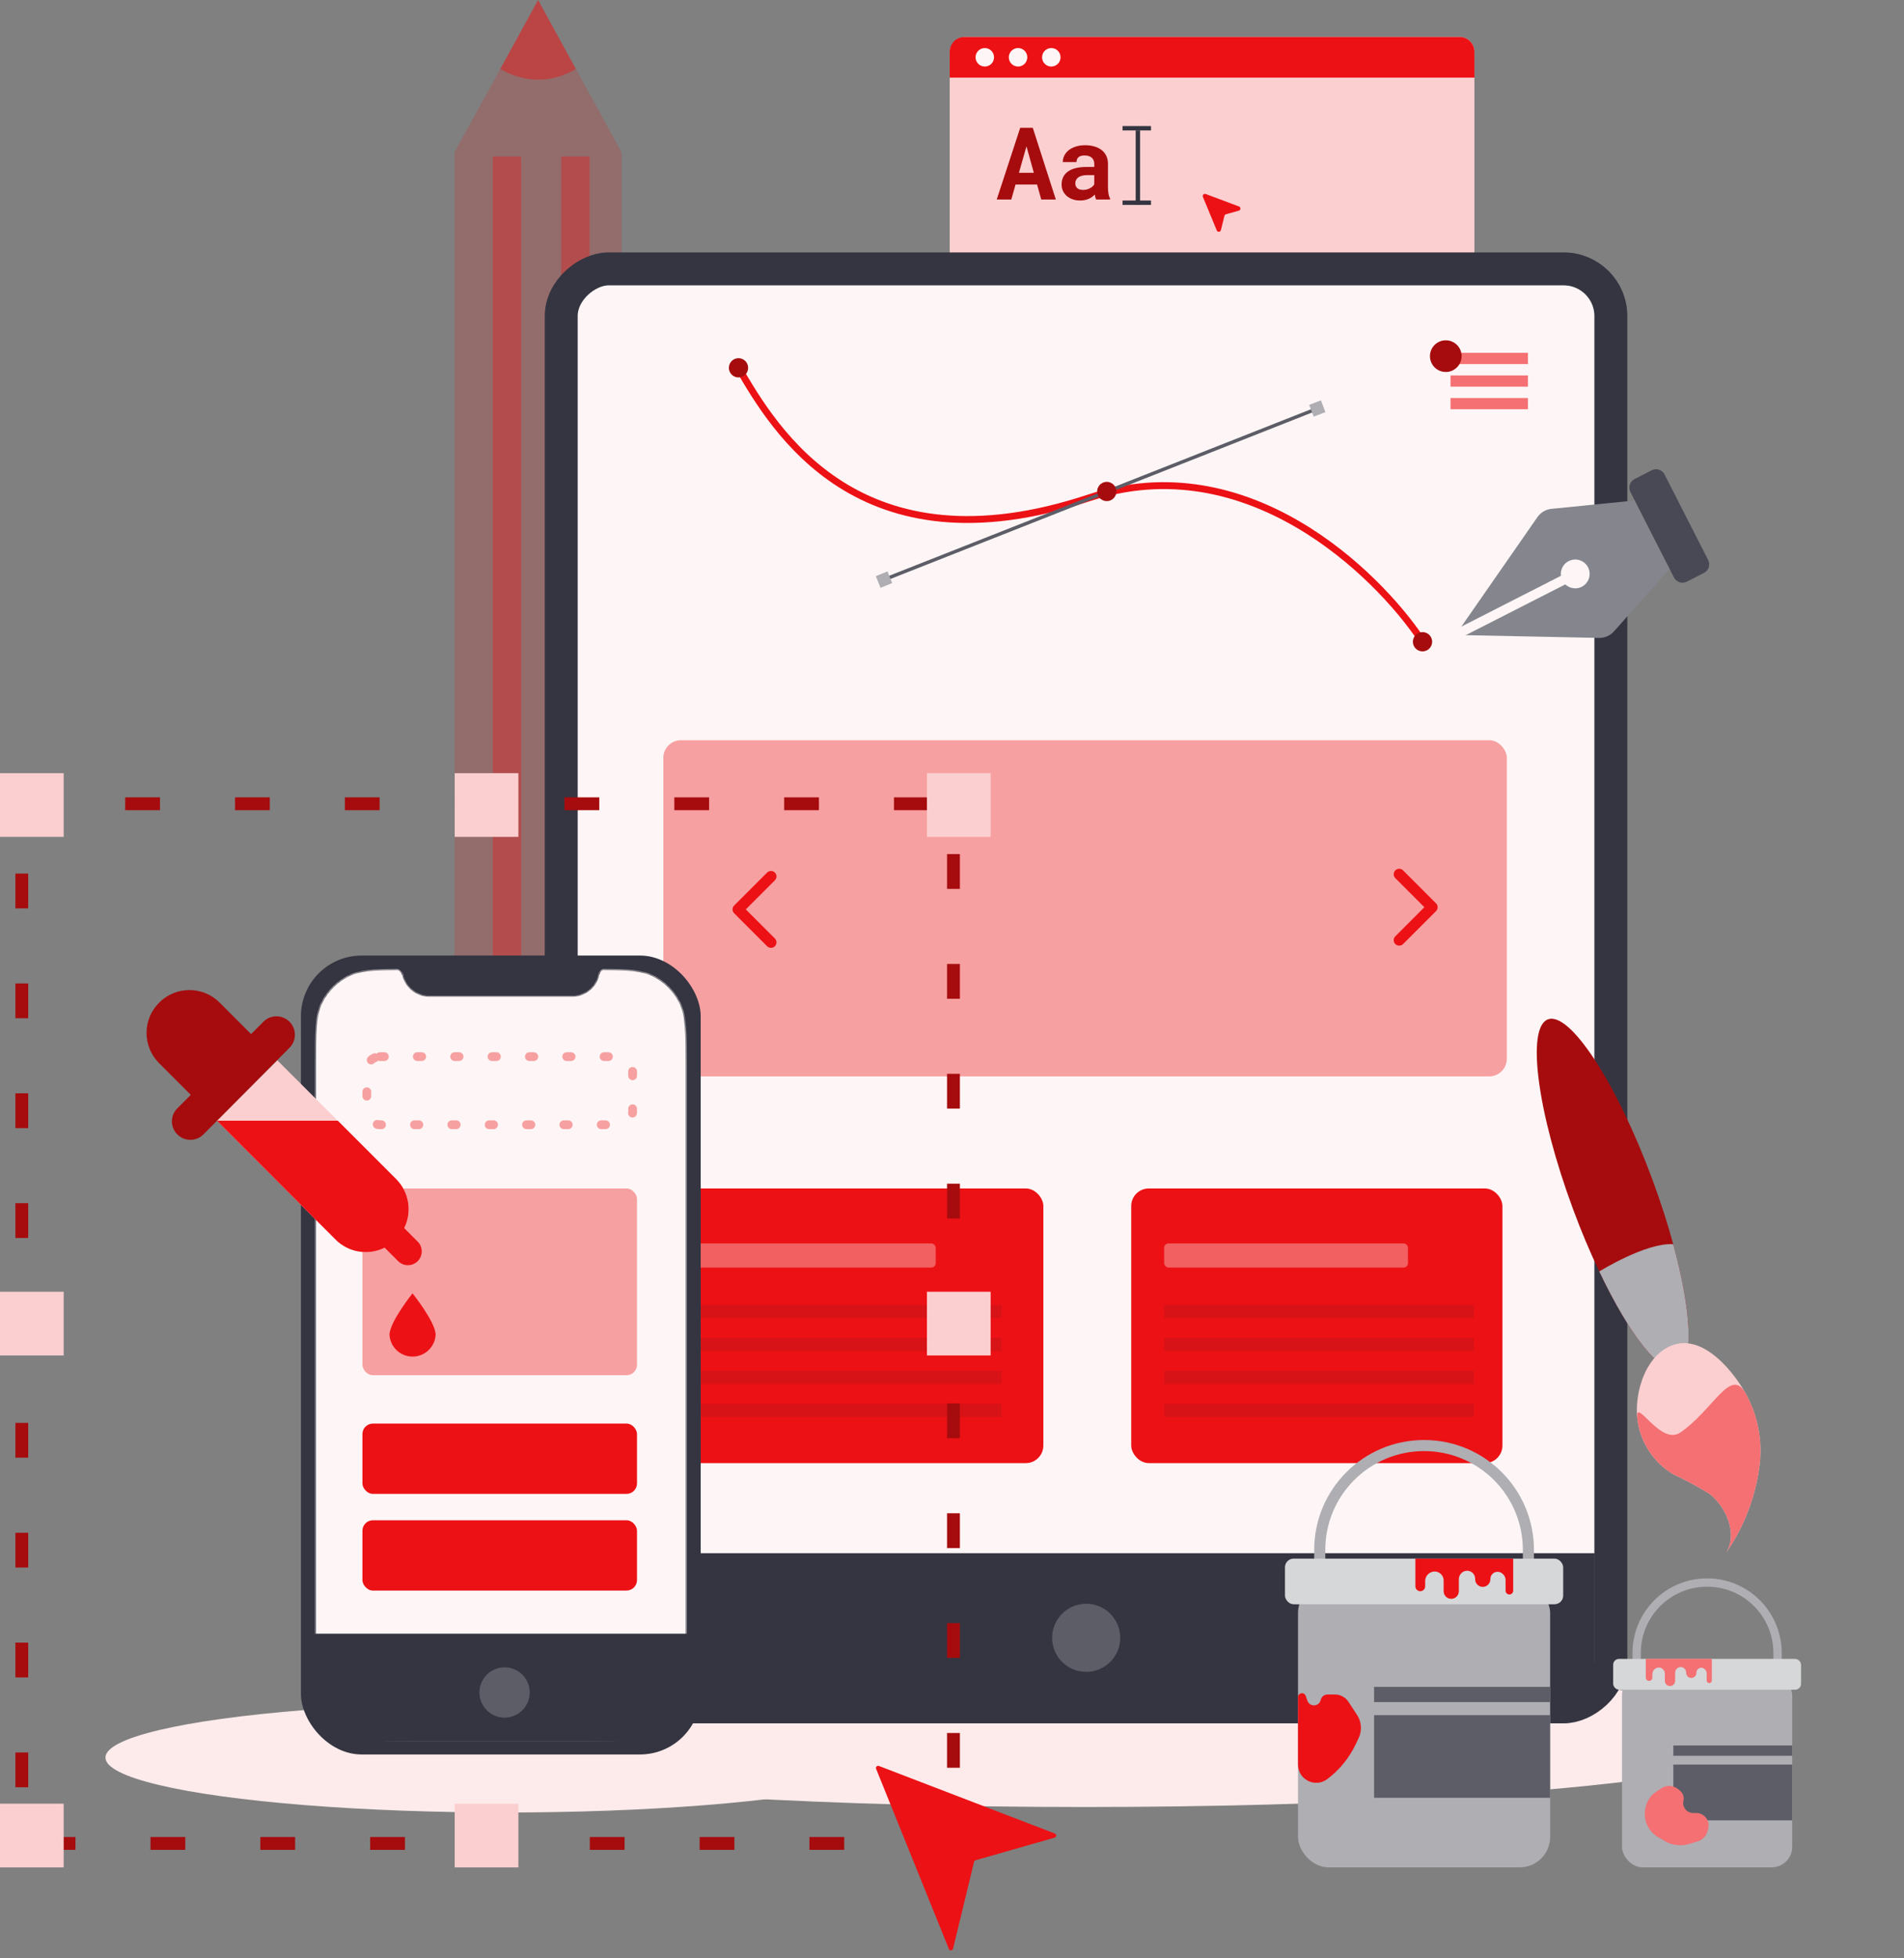
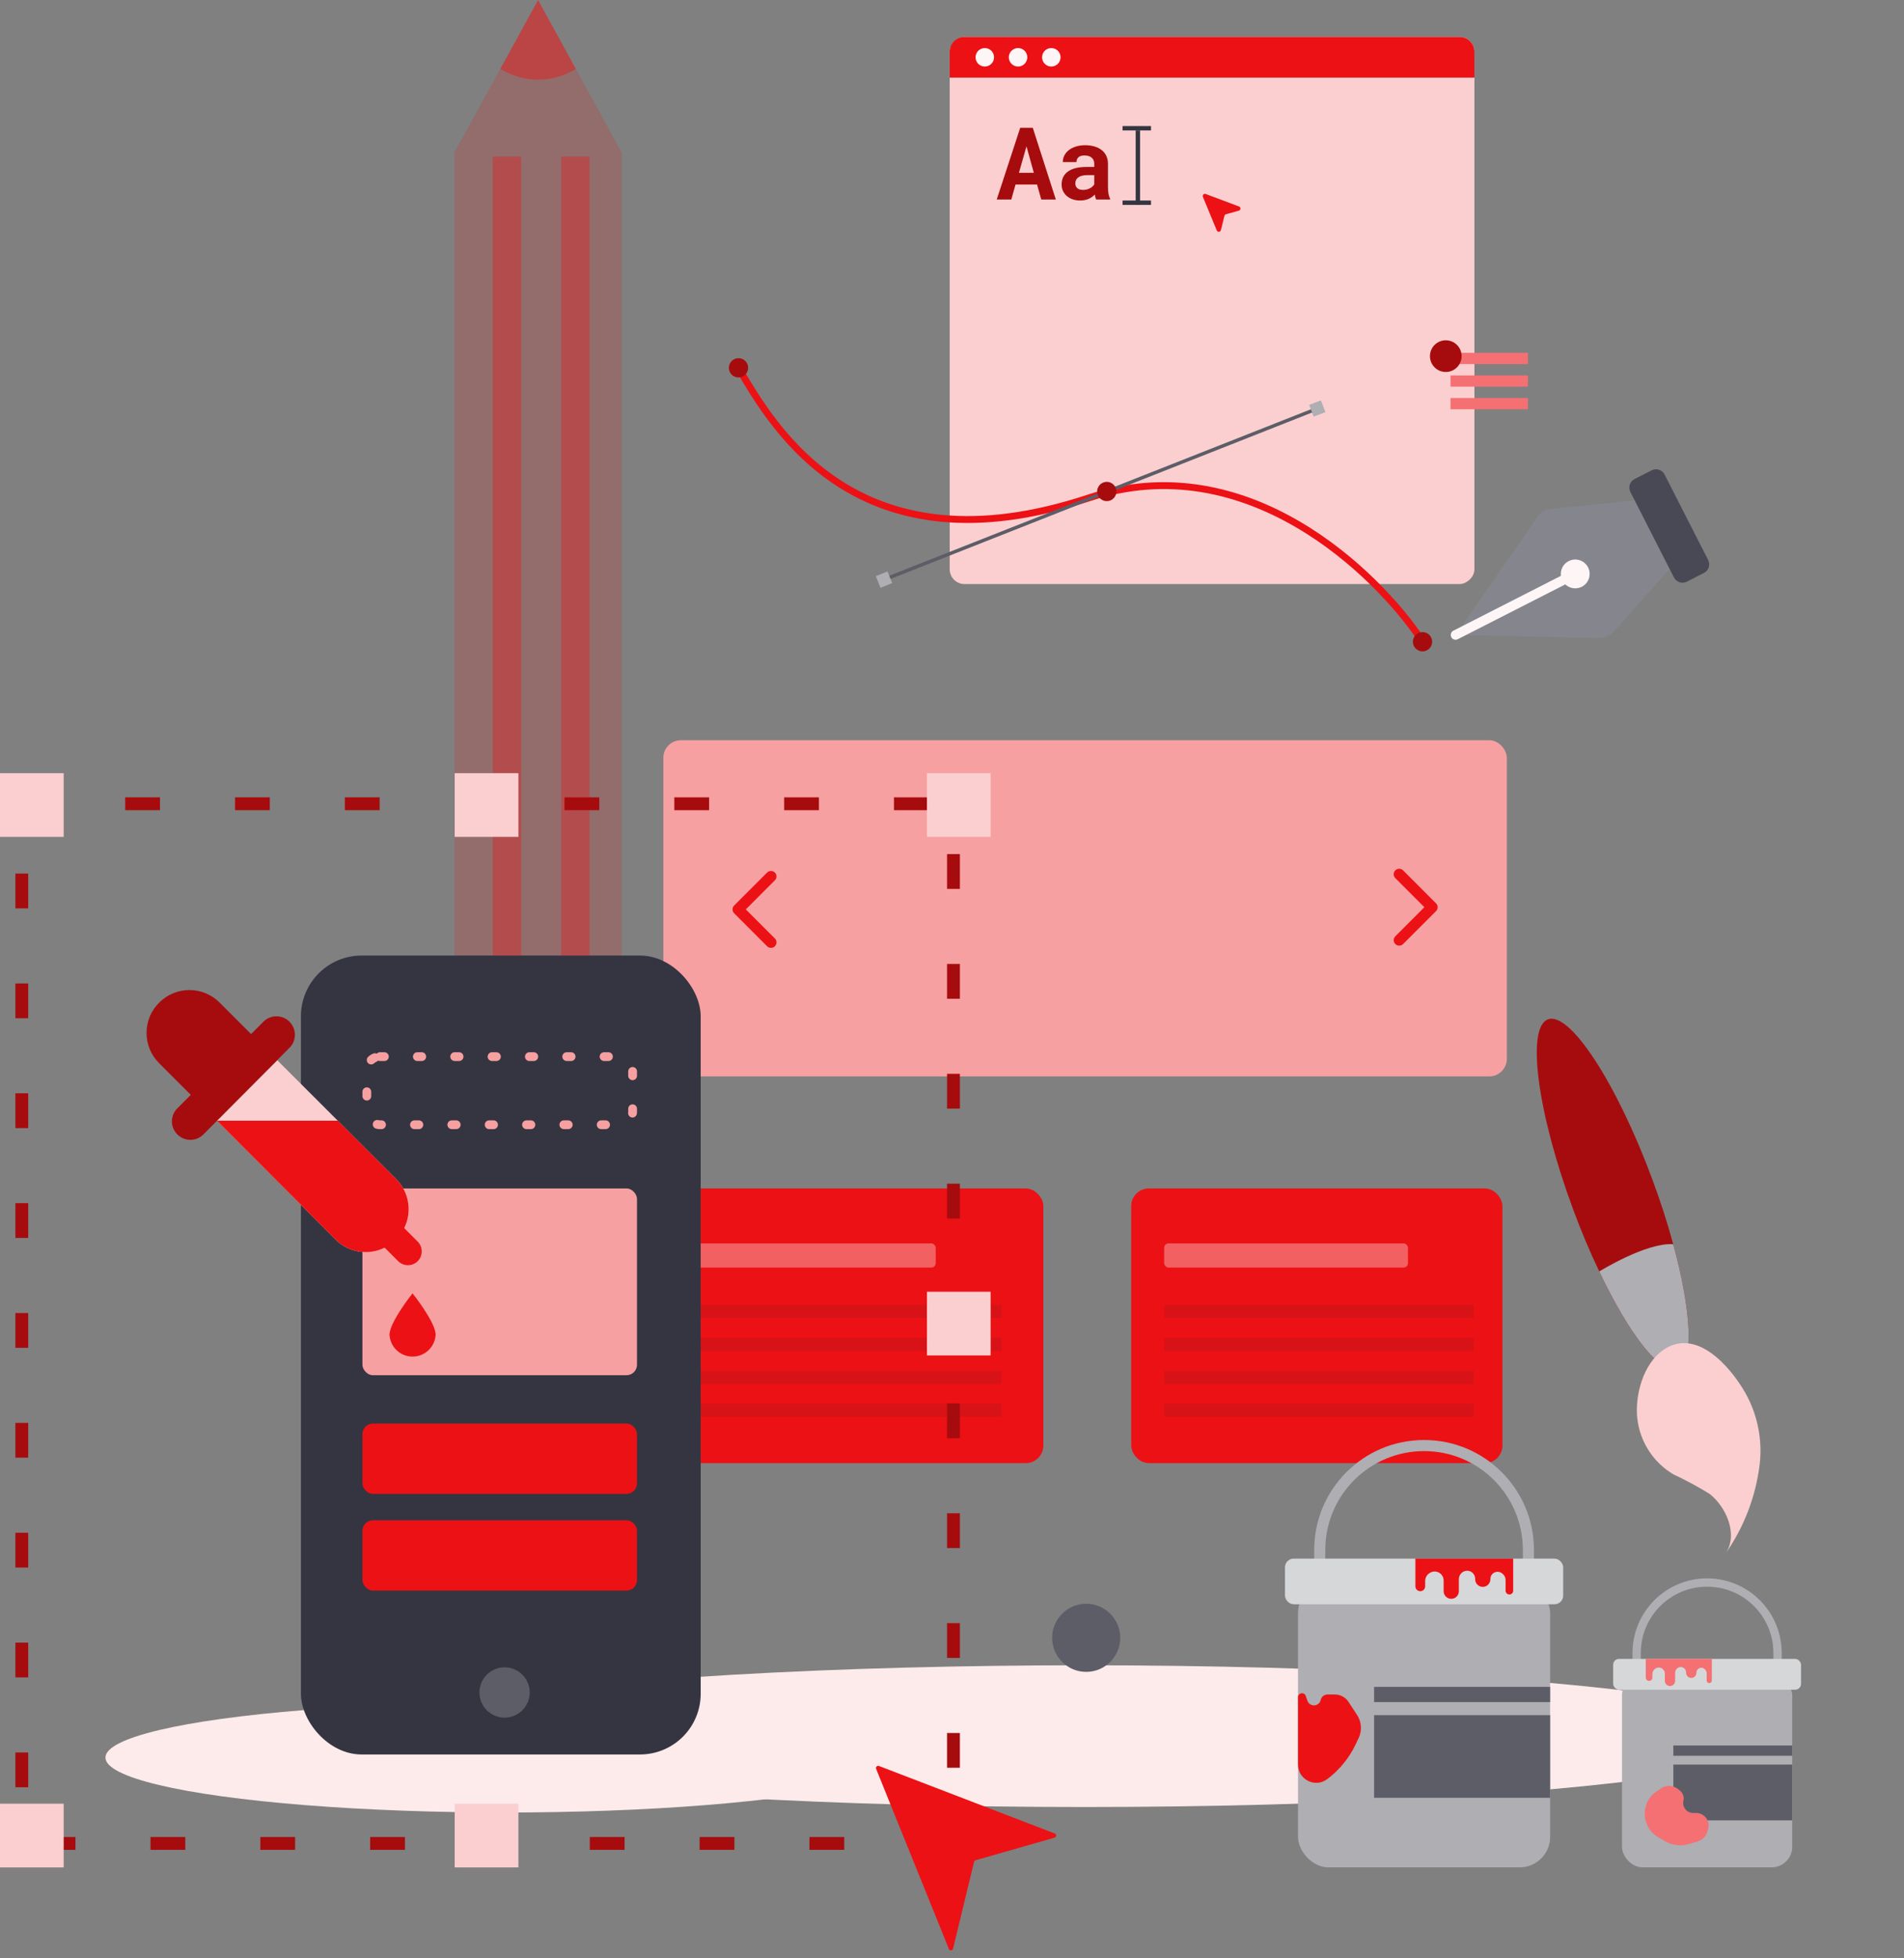
<svg xmlns="http://www.w3.org/2000/svg" width="569" height="585" viewBox="0 0 569 585" fill="none">
  <rect x="0" y="0" width="569" height="585" fill="#808080" stroke="none" />
  <rect x="440.623" y="11.043" width="163.439" height="156.813" rx="4.417" transform="rotate(90 440.623 11.043)" fill="#FBCFD0" />
  <path d="M309.922 55.132H303.488L302.222 59.608H297.864L304.887 38.17H308.641L315.532 59.608H311.174L309.922 55.132ZM304.504 51.613H308.95L306.757 43.721L304.504 51.613ZM327.591 59.608C327.493 59.412 327.409 59.186 327.34 58.931C327.272 58.675 327.213 58.406 327.164 58.121C326.938 58.366 326.678 58.597 326.383 58.813C326.089 59.029 325.76 59.22 325.397 59.387C325.043 59.544 324.651 59.667 324.219 59.755C323.787 59.853 323.321 59.902 322.82 59.902C322.005 59.902 321.255 59.785 320.567 59.549C319.89 59.313 319.306 58.985 318.815 58.563C318.325 58.141 317.942 57.64 317.667 57.061C317.392 56.472 317.255 55.834 317.255 55.147C317.255 53.468 317.878 52.172 319.125 51.26C320.381 50.337 322.251 49.876 324.734 49.876H327.016V48.933C327.016 48.168 326.766 47.564 326.266 47.122C325.765 46.671 325.043 46.445 324.101 46.445C323.267 46.445 322.658 46.627 322.275 46.99C321.893 47.343 321.701 47.819 321.701 48.418H317.608C317.608 47.741 317.755 47.098 318.05 46.489C318.354 45.88 318.791 45.346 319.36 44.884C319.939 44.423 320.641 44.06 321.466 43.795C322.3 43.52 323.252 43.382 324.322 43.382C325.284 43.382 326.177 43.5 327.002 43.736C327.836 43.971 328.558 44.32 329.166 44.781C329.775 45.242 330.251 45.827 330.594 46.533C330.938 47.23 331.11 48.04 331.11 48.963V55.794C331.11 56.648 331.164 57.355 331.272 57.915C331.38 58.474 331.537 58.955 331.743 59.358V59.608H327.591ZM323.689 56.737C324.101 56.737 324.484 56.688 324.837 56.59C325.191 56.491 325.51 56.364 325.794 56.207C326.079 56.05 326.324 55.873 326.531 55.677C326.737 55.471 326.899 55.264 327.016 55.058V52.32H324.926C324.288 52.32 323.743 52.383 323.291 52.511C322.84 52.629 322.472 52.801 322.187 53.026C321.902 53.242 321.691 53.507 321.554 53.822C321.417 54.126 321.348 54.46 321.348 54.823C321.348 55.372 321.539 55.829 321.922 56.192C322.315 56.555 322.904 56.737 323.689 56.737Z" fill="#A60C0E" />
  <line x1="335.466" y1="38.312" x2="343.971" y2="38.312" stroke="#343541" stroke-width="1.308" />
  <line x1="335.466" y1="60.556" x2="343.971" y2="60.556" stroke="#343541" stroke-width="1.308" />
  <line x1="340.045" y1="38.967" x2="340.045" y2="61.211" stroke="#343541" stroke-width="1.308" />
  <path d="M436.206 11.043C438.645 11.043 440.623 13.021 440.623 15.46L440.623 23.191L283.81 23.191L283.81 15.46C283.81 13.021 285.787 11.043 288.227 11.043L436.206 11.043Z" fill="#EC1115" />
  <path opacity="0.2" d="M148.33 22.723L149.494 20.599C152.816 22.628 156.668 23.826 160.792 23.826C164.916 23.826 168.768 22.641 172.091 20.599L173.254 22.723L185.716 45.443L160.792 45.443L135.868 45.443L148.33 22.723Z" fill="#E31F1E" />
  <path opacity="0.6" d="M149.505 20.597L160.804 0L172.102 20.597C168.78 22.625 164.928 23.823 160.804 23.823C156.667 23.81 152.828 22.625 149.505 20.597Z" fill="#E31F1E" />
  <path opacity="0.2" d="M135.831 355.019L185.769 355.019L185.769 45.44L135.831 45.44L135.831 279.914L135.831 355.019Z" fill="#E31F1E" />
  <g opacity="0.4">
    <path d="M167.711 46.761L176.192 46.761L176.192 354.229H167.711L167.711 46.761Z" fill="#E31F1E" />
    <path d="M147.261 46.761L155.742 46.761L155.742 354.229H147.261L147.261 46.761Z" fill="#E31F1E" />
  </g>
  <path d="M149.626 384.695L171.964 384.695C176.941 384.695 180.975 380.448 180.975 375.207L180.975 354.243L140.615 354.243L140.615 375.207C140.615 380.448 144.649 384.695 149.626 384.695Z" fill="#E31F1E" />
  <ellipse cx="150.977" cy="525.055" rx="119.469" ry="16.411" fill="#FDEBEB" />
  <ellipse cx="324.157" cy="518.656" rx="210.596" ry="21.171" fill="#FDEBEB" />
-   <rect x="481.395" y="80.328" width="429.584" height="313.679" rx="14.098" transform="rotate(90 481.395 80.328)" fill="#FEF6F6" stroke="#343541" stroke-width="9.846" />
-   <rect x="172.639" y="464.007" width="303.924" height="44.637" fill="#343541" />
  <circle cx="324.601" cy="489.28" r="10.175" fill="#5D5D67" />
  <rect x="198.24" y="221.131" width="252.066" height="100.433" rx="5.251" fill="#F7A0A1" />
  <path d="M418.142 261.173L427.988 271.019L418.142 280.865" stroke="#EC1115" stroke-width="3.282" stroke-linecap="round" stroke-linejoin="round" />
  <path d="M230.405 281.522L220.558 271.675L230.405 261.829" stroke="#EC1115" stroke-width="3.282" stroke-linecap="round" stroke-linejoin="round" />
  <path fill-rule="evenodd" clip-rule="evenodd" d="M463.611 152.019L488.533 149.516L498.952 169.953L482.285 188.652C481.731 189.266 481.052 189.755 480.294 190.086C479.536 190.417 478.716 190.582 477.889 190.571L438.013 189.753L434.986 189.687L436.711 187.199L459.475 154.449C459.952 153.773 460.567 153.206 461.28 152.787C461.994 152.368 462.788 152.106 463.611 152.019V152.019Z" fill="#85868D" />
  <path d="M487.231 146.962L500.254 172.508C500.973 173.919 502.7 174.48 504.11 173.761L509.22 171.156C510.631 170.437 511.191 168.71 510.472 167.299L497.449 141.753C496.73 140.342 495.003 139.781 493.592 140.5L488.483 143.105C487.072 143.824 486.512 145.551 487.231 146.962Z" fill="#484954" />
  <path d="M474.583 169.502C473.504 167.385 470.914 166.544 468.797 167.623C466.681 168.702 465.84 171.292 466.919 173.409C467.998 175.525 470.588 176.366 472.704 175.287C474.82 174.208 475.661 171.618 474.583 169.502Z" fill="#FEF6F6" />
  <path d="M469.685 171.999C469.858 172.337 469.889 172.731 469.771 173.092C469.654 173.454 469.398 173.754 469.059 173.927L435.637 190.964C435.298 191.137 434.904 191.168 434.543 191.051C434.181 190.933 433.881 190.677 433.708 190.338C433.536 190 433.505 189.606 433.622 189.244C433.739 188.883 433.996 188.583 434.334 188.41L467.757 171.372C468.095 171.2 468.489 171.169 468.851 171.286C469.212 171.403 469.512 171.66 469.685 171.999Z" fill="#FEF6F6" />
  <path d="M424.558 190.824C411.536 171.519 372.776 133.061 325.408 148.743C256.702 171.489 231.457 128.328 220.69 109.919" stroke="#EC1115" stroke-width="2.057" />
  <circle r="2.88" transform="matrix(-0.86 -0.51 -0.51 0.86 220.699 109.882)" fill="#A60C0E" />
  <circle r="2.88" transform="matrix(-0.86 -0.51 -0.51 0.86 425.11 191.715)" fill="#A60C0E" />
  <line y1="-0.514" x2="136.447" y2="-0.514" transform="matrix(-0.93 0.367 0.367 0.93 392.65 123.02)" stroke="#5D5D67" stroke-width="1.029" />
  <rect width="3.764" height="3.764" transform="matrix(-0.375 -0.927 -0.927 0.375 266.631 174.19)" fill="#AEAEB3" />
  <rect width="3.764" height="3.764" transform="matrix(-0.361 -0.933 -0.933 0.361 396.101 123.109)" fill="#AEAEB3" />
  <circle r="2.88" transform="matrix(-0.86 -0.51 -0.51 0.86 330.756 146.829)" fill="#A60C0E" />
  <path d="M462.604 304.522C469.148 302.1 483.134 323.533 493.809 352.371C496.314 359.137 498.417 365.673 500.059 371.813C505.504 391.804 506.287 407.121 501.296 408.968C496.305 410.816 486.85 398.646 477.925 379.816C475.195 374.143 472.557 367.868 470.073 361.157C459.4 332.315 456.061 306.941 462.604 304.522Z" fill="#A60C0E" />
  <path d="M477.927 379.813L478.038 379.772C478.038 379.772 491.81 371.238 499.888 371.684C499.952 371.717 500.01 371.759 500.061 371.809C505.506 391.801 506.289 407.118 501.297 408.965C496.306 410.813 486.851 398.643 477.927 379.813Z" fill="#AEAEB3" />
  <path d="M515.504 464.339C521.152 456.358 524.717 447.092 525.875 437.384C526.719 430.003 525.21 422.543 521.562 416.072C517.151 408.346 506.965 396.475 497.112 403.254C491.059 407.411 488.537 416.8 489.299 423.773C489.688 427.197 490.864 430.484 492.736 433.378C494.608 436.271 497.124 438.692 500.088 440.45C503.784 442.171 507.377 444.106 510.849 446.243C515.863 450.113 519.674 458.602 515.504 464.339Z" fill="#FBCFD0" />
-   <path d="M515.504 464.339C521.152 456.358 524.717 447.092 525.875 437.384C526.719 430.003 525.21 422.543 521.562 416.072C517.151 408.346 512.025 421.166 502.172 427.944C496.118 432.101 488.537 416.8 489.299 423.773C489.688 427.197 490.864 430.484 492.736 433.378C494.608 436.271 497.124 438.692 500.088 440.45C503.784 442.171 507.377 444.106 510.849 446.243C515.863 450.113 519.674 458.602 515.504 464.339Z" fill="#F47073" />
  <rect x="200.865" y="355.041" width="110.935" height="82.053" rx="5.251" fill="#EC1115" />
  <rect x="338.058" y="355.041" width="110.935" height="82.053" rx="5.251" fill="#EC1115" />
  <rect x="387.905" y="472.764" width="75.346" height="85.089" rx="9.093" fill="#AEAEB3" />
  <path d="M394.4 466.917V463.02C394.4 445.801 408.358 431.843 425.577 431.843V431.843C442.796 431.843 456.755 445.801 456.755 463.02V466.917" stroke="#AEAEB3" stroke-width="3.317" />
  <rect x="384.008" y="465.618" width="83.14" height="13.64" rx="2.598" fill="#D6D7D9" />
  <rect x="410.638" y="512.385" width="52.612" height="24.682" fill="#5D5D67" />
  <rect x="410.638" y="503.941" width="52.612" height="4.547" fill="#5D5D67" />
  <path d="M387.905 527.145V507.017C387.905 505.786 389.55 505.372 390.133 506.456C390.163 506.512 390.189 506.57 390.21 506.63L390.707 508.066C391.391 510.041 394.236 509.878 394.689 507.838C394.9 506.89 395.741 506.215 396.713 506.215H398.931C400.562 506.215 402.084 507.037 402.978 508.402L405.557 512.338C406.898 514.385 407.079 516.982 406.034 519.195L405.169 521.026C403.216 525.162 400.282 528.759 396.622 531.504C393.031 534.198 387.905 531.635 387.905 527.145Z" fill="#EC1115" />
  <path d="M452.208 465.618H422.979V473.9C422.979 474.707 423.633 475.361 424.441 475.361C425.248 475.361 425.902 474.707 425.902 473.9V472.327C425.902 471.382 426.374 470.5 427.161 469.975L427.242 469.921C428.19 469.289 429.435 469.323 430.347 470.008C431.024 470.516 431.423 471.313 431.423 472.159V475.361C431.423 476.617 432.441 477.635 433.696 477.635C434.952 477.635 435.97 476.617 435.97 475.361V471.754C435.97 471.149 436.192 470.565 436.594 470.112L436.654 470.045C437.649 468.925 439.417 468.983 440.337 470.166C440.664 470.586 440.841 471.104 440.841 471.637V471.789C440.841 473.044 441.859 474.062 443.115 474.062C444.37 474.062 445.388 473.044 445.388 471.789V471.705C445.388 471.135 445.615 470.588 446.018 470.185C446.775 469.428 447.973 469.343 448.829 469.985L448.985 470.102C449.583 470.551 449.935 471.255 449.935 472.002V475.199C449.935 475.827 450.444 476.336 451.071 476.336C451.699 476.336 452.208 475.827 452.208 475.199V465.618Z" fill="#EC1115" />
  <rect x="484.72" y="500.394" width="50.878" height="57.457" rx="6.14" fill="#AEAEB3" />
  <path d="M489.105 496.447V493.816C489.105 482.188 498.531 472.763 510.158 472.763V472.763C521.785 472.763 531.211 482.188 531.211 493.816V496.447" stroke="#AEAEB3" stroke-width="2.487" />
  <rect x="482.088" y="495.571" width="56.141" height="9.211" rx="1.754" fill="#D6D7D9" />
  <rect x="500.071" y="527.15" width="35.527" height="16.667" fill="#5D5D67" />
  <rect x="500.071" y="521.448" width="35.527" height="3.07" fill="#5D5D67" />
  <path d="M511.568 495.571H491.831V501.163C491.831 501.708 492.273 502.15 492.818 502.15C493.363 502.15 493.805 501.708 493.805 501.163V500.101C493.805 499.463 494.124 498.867 494.655 498.513L494.709 498.476C495.35 498.049 496.191 498.072 496.807 498.535C497.264 498.877 497.533 499.416 497.533 499.987V502.15C497.533 502.997 498.22 503.685 499.068 503.685C499.916 503.685 500.603 502.997 500.603 502.15V499.714C500.603 499.305 500.753 498.911 501.025 498.605L501.065 498.56C501.737 497.803 502.931 497.843 503.552 498.641C503.773 498.925 503.893 499.275 503.893 499.635V499.737C503.893 500.585 504.58 501.272 505.428 501.272C506.276 501.272 506.963 500.585 506.963 499.737V499.681C506.963 499.296 507.116 498.926 507.388 498.654C507.899 498.143 508.708 498.086 509.286 498.519L509.392 498.598C509.795 498.901 510.033 499.376 510.033 499.881V502.04C510.033 502.464 510.377 502.807 510.801 502.807C511.225 502.807 511.568 502.464 511.568 502.04V495.571Z" fill="#F47073" />
  <path d="M494.745 535.414L496.423 534.266C497.943 533.226 499.96 533.293 501.408 534.43L502.025 534.915C502.939 535.633 503.353 536.815 503.087 537.945C502.646 539.818 504.067 541.613 505.991 541.613H506.899C509.308 541.613 511.076 543.877 510.492 546.214L510.294 547.003C509.922 548.493 508.79 549.675 507.318 550.111L504.713 550.883C502.297 551.599 499.691 551.28 497.518 550.002L495.51 548.82C492.228 546.89 490.743 542.928 491.947 539.316L492.062 538.971C492.544 537.524 493.487 536.275 494.745 535.414Z" fill="#F47073" />
  <rect x="206.773" y="371.452" width="72.863" height="7.221" rx="1.313" fill="#F7A0A1" fill-opacity="0.55" />
  <rect x="206.773" y="389.832" width="92.556" height="3.939" fill="#D81317" />
  <rect x="206.773" y="399.678" width="92.556" height="3.939" fill="#D81317" />
  <rect x="206.773" y="409.524" width="92.556" height="3.939" fill="#D81317" />
  <rect x="206.773" y="419.371" width="92.556" height="3.939" fill="#D81317" />
  <rect x="347.904" y="371.452" width="72.863" height="7.221" rx="1.313" fill="#F7A0A1" fill-opacity="0.55" />
  <rect x="347.904" y="389.832" width="92.556" height="3.939" fill="#D81317" />
  <rect x="347.904" y="399.678" width="92.556" height="3.939" fill="#D81317" />
  <rect x="347.904" y="409.524" width="92.556" height="3.939" fill="#D81317" />
  <rect x="347.904" y="419.371" width="92.556" height="3.939" fill="#D81317" />
  <rect x="89.93" y="285.46" width="119.469" height="238.669" rx="18.145" fill="#343541" />
  <mask id="path-63-inside-1_19282_382072" fill="white">
    <path fill-rule="evenodd" clip-rule="evenodd" d="M120.374 289.443C120.374 289.443 120.373 289.443 120.373 289.443V290.766V291.208C120.373 290.374 119.55 289.539 118.682 289.449C111.384 289.49 107.26 289.752 103.989 291.419C100.575 293.158 97.799 295.934 96.059 299.348C94.082 303.23 94.082 308.311 94.082 318.474V491.121C94.082 501.284 94.082 506.365 96.059 510.247C97.799 513.661 100.575 516.437 103.989 518.176C107.871 520.154 112.952 520.154 123.115 520.154H176.215C186.377 520.154 191.459 520.154 195.34 518.176C198.754 516.437 201.53 513.661 203.27 510.247C205.248 506.365 205.248 501.284 205.248 491.121V318.474C205.248 308.311 205.248 303.23 203.27 299.348C201.53 295.934 198.754 293.158 195.34 291.419C192.033 289.734 187.856 289.484 180.407 289.447C179.566 289.52 178.954 290.156 178.954 290.987V289.616C178.861 293.929 175.335 297.396 171 297.396H128.33C123.937 297.396 120.376 293.835 120.374 289.443Z" />
  </mask>
-   <path fill-rule="evenodd" clip-rule="evenodd" d="M120.374 289.443C120.374 289.443 120.373 289.443 120.373 289.443V290.766V291.208C120.373 290.374 119.55 289.539 118.682 289.449C111.384 289.49 107.26 289.752 103.989 291.419C100.575 293.158 97.799 295.934 96.059 299.348C94.082 303.23 94.082 308.311 94.082 318.474V491.121C94.082 501.284 94.082 506.365 96.059 510.247C97.799 513.661 100.575 516.437 103.989 518.176C107.871 520.154 112.952 520.154 123.115 520.154H176.215C186.377 520.154 191.459 520.154 195.34 518.176C198.754 516.437 201.53 513.661 203.27 510.247C205.248 506.365 205.248 501.284 205.248 491.121V318.474C205.248 308.311 205.248 303.23 203.27 299.348C201.53 295.934 198.754 293.158 195.34 291.419C192.033 289.734 187.856 289.484 180.407 289.447C179.566 289.52 178.954 290.156 178.954 290.987V289.616C178.861 293.929 175.335 297.396 171 297.396H128.33C123.937 297.396 120.376 293.835 120.374 289.443Z" fill="#FEF6F6" />
  <path d="M120.373 289.443L120.372 289.089L120.019 289.09V289.443H120.373ZM120.374 289.443L120.728 289.442L120.728 289.089L120.374 289.089L120.374 289.443ZM118.682 289.449L118.718 289.097L118.699 289.095L118.68 289.095L118.682 289.449ZM103.989 291.419L103.829 291.104L103.829 291.104L103.989 291.419ZM96.059 299.348L95.745 299.188L95.745 299.188L96.059 299.348ZM96.059 510.247L95.745 510.407L95.745 510.407L96.059 510.247ZM103.989 518.176L104.15 517.862L104.15 517.862L103.989 518.176ZM195.34 518.176L195.18 517.862L195.18 517.862L195.34 518.176ZM203.27 510.247L202.955 510.086L202.955 510.086L203.27 510.247ZM203.27 299.348L202.955 299.509L202.955 299.509L203.27 299.348ZM195.34 291.419L195.5 291.104L195.5 291.104L195.34 291.419ZM180.407 289.447L180.409 289.094L180.393 289.094L180.377 289.095L180.407 289.447ZM178.954 289.616H179.307L178.601 289.608L178.954 289.616ZM120.373 289.796C120.374 289.796 120.375 289.796 120.375 289.796L120.374 289.089C120.373 289.089 120.373 289.089 120.372 289.089L120.373 289.796ZM120.726 290.766V289.443H120.019V290.766H120.726ZM120.726 291.208V290.766H120.019V291.208H120.726ZM118.645 289.8C118.983 289.835 119.332 290.02 119.599 290.295C119.867 290.572 120.019 290.905 120.019 291.208H120.726C120.726 290.677 120.467 290.176 120.106 289.804C119.745 289.43 119.249 289.153 118.718 289.097L118.645 289.8ZM104.15 291.733C107.333 290.111 111.368 289.843 118.684 289.802L118.68 289.095C111.399 289.137 107.188 289.393 103.829 291.104L104.15 291.733ZM96.374 299.509C98.08 296.161 100.802 293.439 104.15 291.733L103.829 291.104C100.348 292.877 97.518 295.707 95.745 299.188L96.374 299.509ZM94.435 318.474C94.435 313.387 94.435 309.593 94.681 306.585C94.926 303.581 95.415 301.392 96.374 299.509L95.745 299.188C94.726 301.187 94.226 303.479 93.977 306.527C93.728 309.571 93.728 313.398 93.728 318.474H94.435ZM94.435 491.121V318.474H93.728V491.121H94.435ZM96.374 510.086C95.415 508.204 94.926 506.015 94.681 503.011C94.435 500.002 94.435 496.208 94.435 491.121H93.728C93.728 496.197 93.728 500.025 93.977 503.068C94.226 506.116 94.726 508.408 95.745 510.407L96.374 510.086ZM104.15 517.862C100.802 516.156 98.08 513.434 96.374 510.086L95.745 510.407C97.518 513.888 100.348 516.718 103.829 518.491L104.15 517.862ZM123.115 519.801C118.028 519.801 114.233 519.801 111.225 519.555C108.221 519.31 106.032 518.821 104.15 517.862L103.829 518.491C105.828 519.51 108.12 520.01 111.168 520.259C114.211 520.508 118.039 520.507 123.115 520.507V519.801ZM176.215 519.801H123.115V520.507H176.215V519.801ZM195.18 517.862C193.297 518.821 191.108 519.31 188.104 519.555C185.096 519.801 181.302 519.801 176.215 519.801V520.507C181.29 520.507 185.118 520.508 188.162 520.259C191.209 520.01 193.502 519.51 195.5 518.491L195.18 517.862ZM202.955 510.086C201.25 513.434 198.528 516.156 195.18 517.862L195.5 518.491C198.981 516.718 201.811 513.888 203.585 510.407L202.955 510.086ZM204.895 491.121C204.895 496.208 204.894 500.002 204.649 503.011C204.403 506.015 203.915 508.204 202.955 510.086L203.585 510.407C204.603 508.408 205.104 506.116 205.353 503.068C205.601 500.025 205.601 496.197 205.601 491.121H204.895ZM204.895 318.474V491.121H205.601V318.474H204.895ZM202.955 299.509C203.915 301.392 204.403 303.581 204.649 306.585C204.894 309.593 204.895 313.387 204.895 318.474H205.601C205.601 313.398 205.601 309.571 205.353 306.527C205.104 303.479 204.603 301.187 203.585 299.188L202.955 299.509ZM195.18 291.733C198.528 293.439 201.25 296.161 202.955 299.509L203.585 299.188C201.811 295.707 198.981 292.877 195.5 291.104L195.18 291.733ZM180.406 289.8C187.873 289.837 191.961 290.093 195.18 291.733L195.5 291.104C192.105 289.374 187.838 289.131 180.409 289.094L180.406 289.8ZM180.377 289.095C179.364 289.182 178.601 289.962 178.601 290.987H179.307C179.307 290.35 179.768 289.857 180.438 289.799L180.377 289.095ZM179.307 290.987V289.616H178.601V290.987H179.307ZM178.601 289.608C178.512 293.729 175.143 297.043 171 297.043V297.749C175.528 297.749 179.21 294.128 179.307 289.623L178.601 289.608ZM171 297.043H128.33V297.749H171V297.043ZM128.33 297.043C124.132 297.043 120.729 293.64 120.728 289.442L120.021 289.443C120.023 294.03 123.742 297.749 128.33 297.749V297.043Z" fill="#343541" mask="url(#path-63-inside-1_19282_382072)" />
  <path fill-rule="evenodd" clip-rule="evenodd" d="M120.372 289.441H178.953C178.953 293.834 175.391 297.396 170.998 297.396H128.328C123.963 297.396 120.42 293.882 120.372 289.529V290.767V291.209C120.372 290.325 119.45 289.441 118.527 289.441H120.372V289.441ZM178.954 290.988C178.954 290.104 179.645 289.441 180.568 289.441H178.954V290.988Z" fill="#343541" />
  <path d="M93.147 488.054H206.769V505.09C206.769 513.441 199.999 520.212 191.648 520.212H108.268C99.917 520.212 93.147 513.442 93.147 505.09V488.054Z" fill="#343541" />
  <circle cx="150.791" cy="505.614" r="7.514" fill="#5D5D67" />
  <rect x="108.31" y="425.278" width="82.053" height="21.006" rx="3.138" fill="#EC1115" />
  <rect x="108.31" y="454.161" width="82.053" height="21.006" rx="3.138" fill="#EC1115" />
  <rect x="108.31" y="355.041" width="82.053" height="55.796" rx="3.138" fill="#F7A0A1" />
  <rect x="109.622" y="315.656" width="79.427" height="20.349" rx="3.939" stroke="#F7A0A1" stroke-width="2.626" stroke-linecap="round" stroke-dasharray="1.31 9.85" />
  <path d="M116.401 398.771C116.401 394.973 123.281 386.373 123.281 386.373C123.281 386.373 130.185 394.973 130.185 398.771C130.081 400.529 129.31 402.181 128.029 403.389C126.748 404.597 125.053 405.269 123.293 405.269C121.532 405.269 119.838 404.597 118.556 403.389C117.275 402.181 116.504 400.529 116.401 398.771V398.771Z" fill="#EC1115" />
  <path d="M82.884 316.758L118.408 352.258C120.281 354.141 121.519 356.563 121.947 359.185C122.376 361.807 121.973 364.497 120.797 366.878L124.834 370.916C125.218 371.3 125.523 371.756 125.731 372.258C125.939 372.76 126.046 373.299 126.046 373.842C126.046 374.386 125.939 374.924 125.731 375.426C125.523 375.928 125.218 376.384 124.834 376.768C124.45 377.153 123.993 377.458 123.491 377.666C122.989 377.874 122.451 377.981 121.908 377.981C121.364 377.981 120.826 377.874 120.324 377.666C119.822 377.458 119.365 377.153 118.981 376.768L114.944 372.731C112.562 373.908 109.872 374.31 107.25 373.882C104.629 373.453 102.207 372.216 100.323 370.342L64.824 334.795" fill="#FBCFD0" />
  <path d="M100.945 334.795L118.408 352.258C120.281 354.141 121.519 356.563 121.947 359.185C122.376 361.806 121.973 364.496 120.797 366.878L124.834 370.915C125.61 371.692 126.046 372.744 126.046 373.842C126.046 374.939 125.61 375.992 124.834 376.768C124.058 377.544 123.005 377.98 121.908 377.98C120.81 377.98 119.757 377.544 118.981 376.768L114.944 372.731C112.562 373.908 109.872 374.31 107.25 373.882C104.629 373.453 102.207 372.216 100.323 370.342L64.824 334.795H100.945Z" fill="#EC1115" />
  <path d="M47.575 299.51C48.76 298.323 50.168 297.381 51.717 296.738C53.267 296.095 54.928 295.764 56.605 295.764C58.283 295.764 59.944 296.095 61.494 296.738C63.043 297.381 64.451 298.323 65.636 299.51L75.191 309.066L57.131 327.126L70.294 313.653L75.072 308.875L78.966 304.981C80.019 304.056 81.385 303.566 82.786 303.612C84.187 303.657 85.519 304.234 86.51 305.225C87.501 306.216 88.078 307.548 88.123 308.949C88.168 310.35 87.679 311.716 86.754 312.769L60.929 338.76C60.425 339.302 59.816 339.736 59.14 340.038C58.464 340.339 57.734 340.501 56.994 340.515C56.254 340.528 55.519 340.393 54.832 340.116C54.145 339.84 53.521 339.428 52.997 338.905C52.473 338.383 52.059 337.76 51.781 337.074C51.502 336.388 51.364 335.654 51.375 334.913C51.387 334.173 51.547 333.443 51.846 332.766C52.145 332.089 52.578 331.479 53.118 330.973L57.012 327.079L47.456 317.523C45.088 315.116 43.771 311.868 43.793 308.492C43.816 305.115 45.176 301.886 47.575 299.51V299.51Z" fill="#A60C0E" />
  <rect x="6.513" y="240.116" width="278.426" height="310.591" stroke="#A60C0E" stroke-width="3.836" stroke-linecap="square" stroke-dasharray="6.56 26.26" />
  <path d="M283.57 582.238L261.822 528.424C261.607 527.892 262.13 527.359 262.666 527.565L315.218 547.736C315.806 547.962 315.769 548.806 315.163 548.98L291.551 555.728C291.324 555.793 291.149 555.975 291.093 556.205L284.816 582.146C284.666 582.766 283.809 582.829 283.57 582.238Z" fill="#EC1115" />
  <rect y="230.977" width="19.036" height="19.036" fill="#FBCFD0" />
  <rect x="277.01" y="230.977" width="19.036" height="19.036" fill="#FBCFD0" />
  <rect x="135.88" y="230.977" width="19.036" height="19.036" fill="#FBCFD0" />
  <rect x="135.88" y="538.839" width="19.036" height="19.036" fill="#FBCFD0" />
  <rect y="538.839" width="19.036" height="19.036" fill="#FBCFD0" />
-   <rect y="385.893" width="19.036" height="19.036" fill="#FBCFD0" />
  <rect x="277.01" y="385.893" width="19.036" height="19.036" fill="#FBCFD0" />
  <path d="M363.621 68.83L359.481 58.821C359.261 58.29 359.78 57.753 360.318 57.955L370.272 61.688C370.867 61.911 370.83 62.764 370.218 62.935L366.38 64.007C366.152 64.07 365.976 64.251 365.919 64.481L364.865 68.737C364.713 69.352 363.863 69.416 363.621 68.83Z" fill="#EC1115" />
  <line x1="433.476" y1="107.082" x2="456.62" y2="107.082" stroke="#F47073" stroke-width="3.354" />
  <line x1="433.476" y1="113.834" x2="456.62" y2="113.834" stroke="#F47073" stroke-width="3.354" />
  <line x1="433.476" y1="120.583" x2="456.62" y2="120.583" stroke="#F47073" stroke-width="3.354" />
  <circle cx="432.064" cy="106.394" r="4.732" fill="#A60C0E" />
  <circle cx="294.301" cy="17.117" r="2.761" fill="#FEF6F6" />
  <circle cx="304.239" cy="17.117" r="2.761" fill="#FEF6F6" />
  <circle cx="314.178" cy="17.117" r="2.761" fill="#FEF6F6" />
</svg>